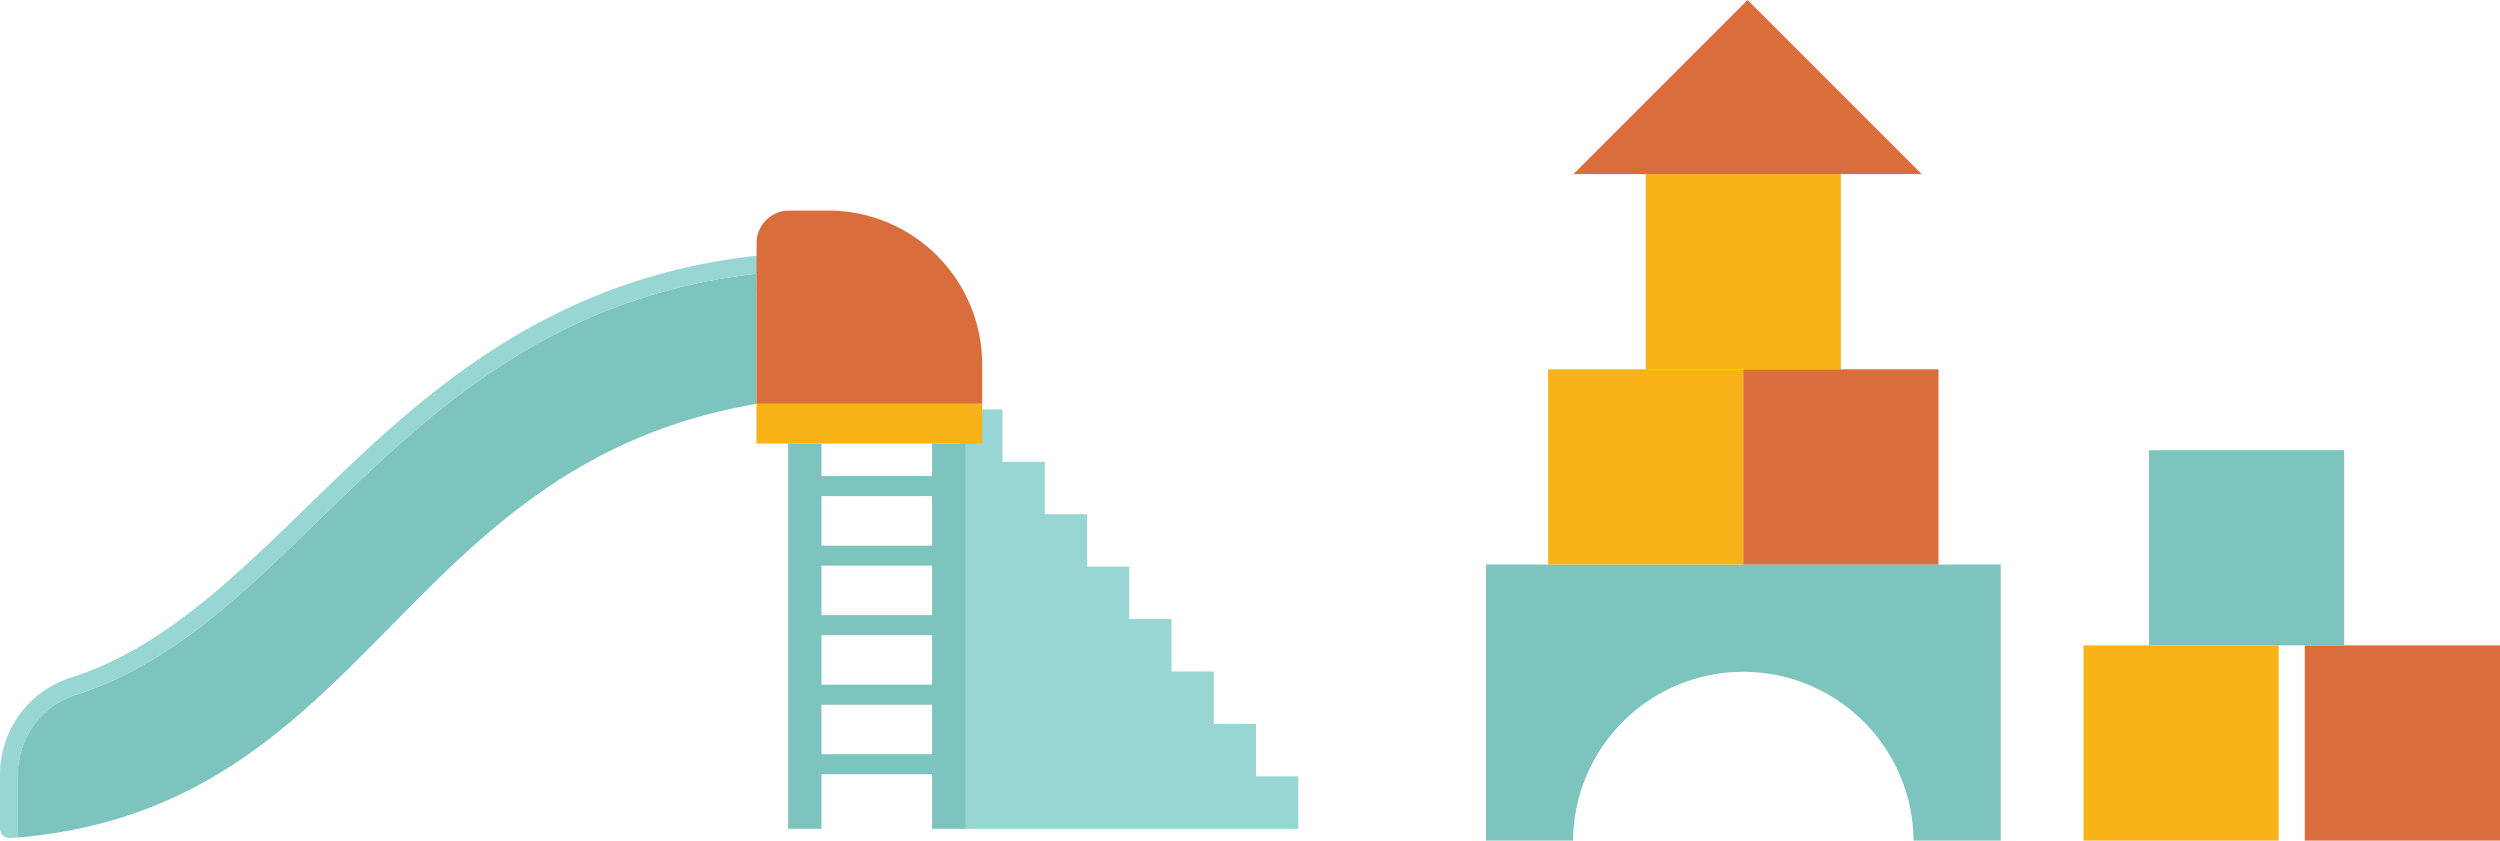
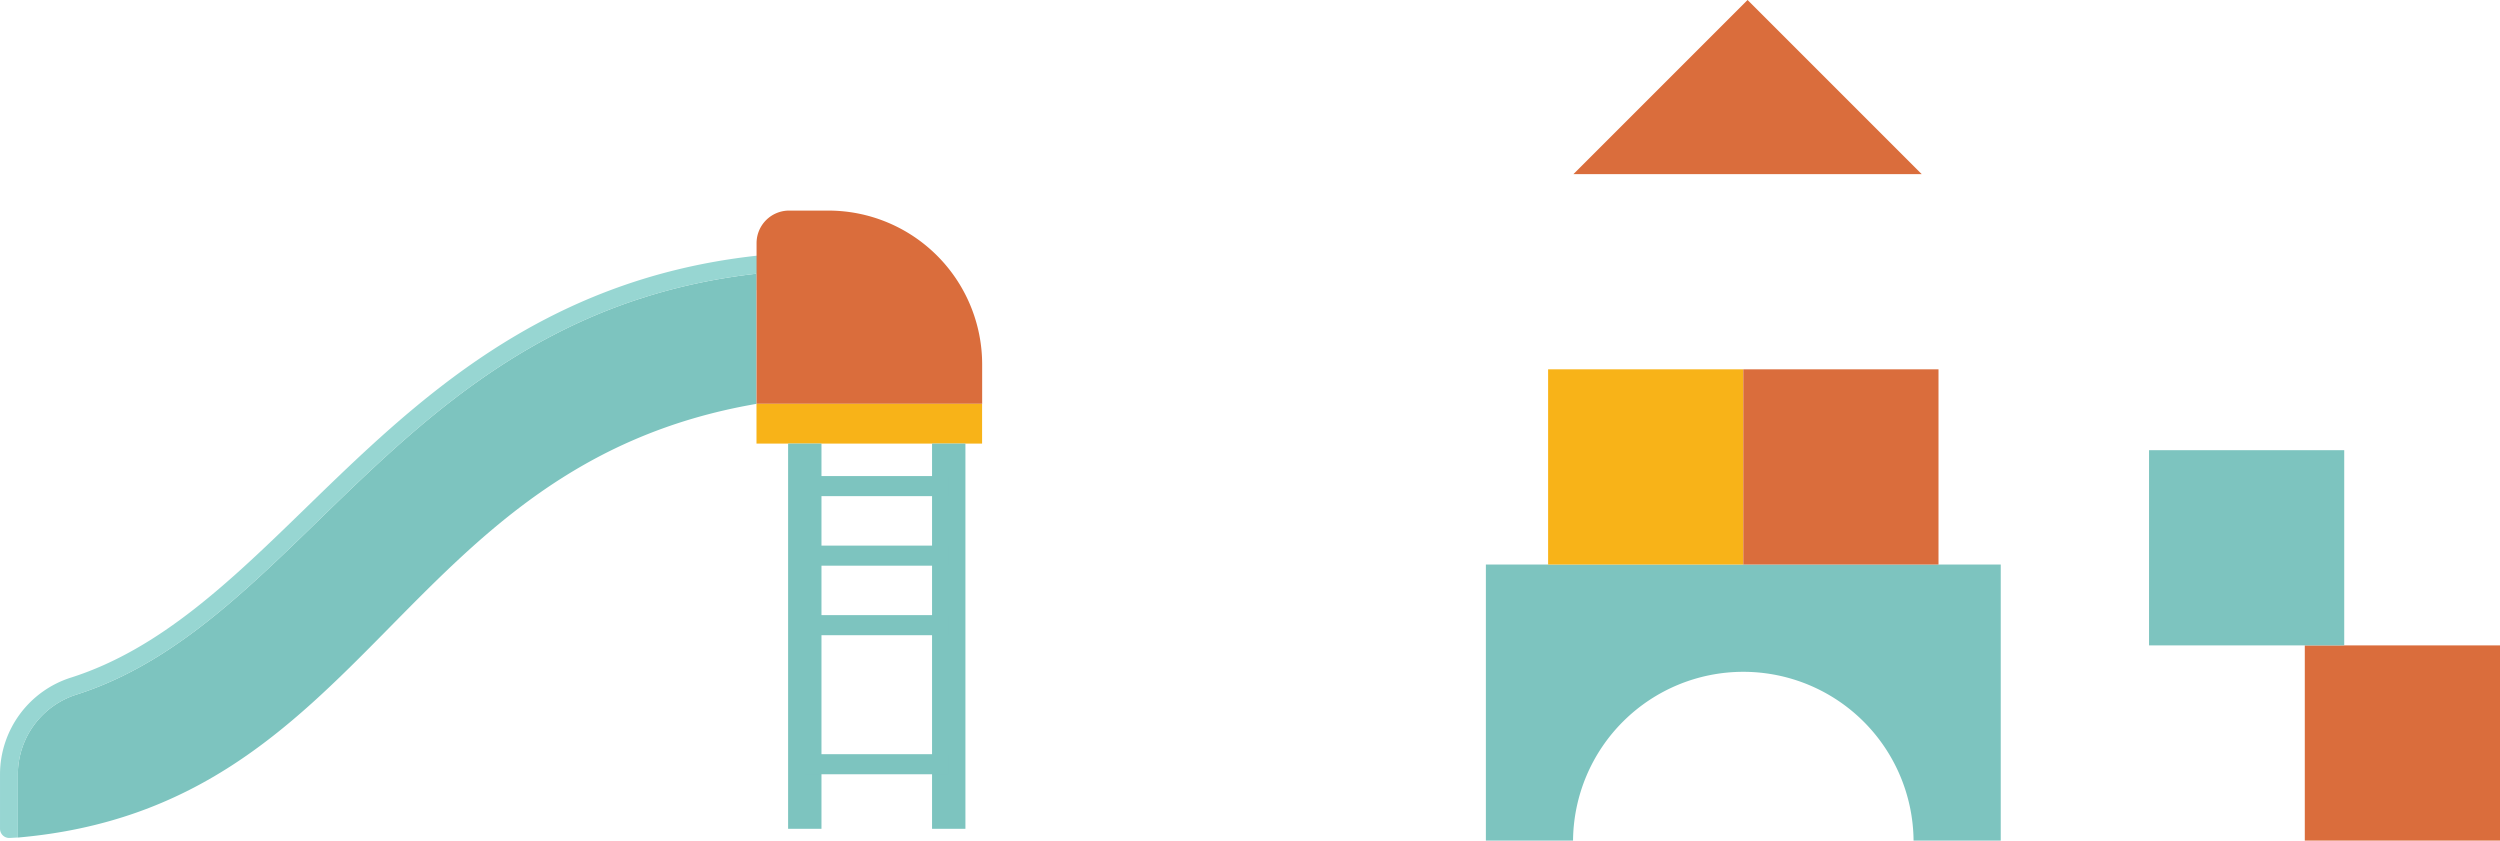
<svg xmlns="http://www.w3.org/2000/svg" width="185.189" height="62.267" viewBox="0 0 185.189 62.267">
  <g id="グループ_176" data-name="グループ 176" transform="translate(-333.673 -1461)">
    <g id="グループ_147" data-name="グループ 147" transform="translate(443.74 1461)">
      <path id="パス_35" data-name="パス 35" d="M22.753,403.278v20.449H29.21a12.613,12.613,0,0,1,25.225,0h6.458V403.278Z" transform="translate(-22.753 -361.461)" fill="#7dc4bf" />
-       <rect id="長方形_44" data-name="長方形 44" width="14.46" height="14.459" transform="translate(11.84 12.898)" fill="#f8b318" />
      <path id="パス_36" data-name="パス 36" d="M54.336,378.883h-25.8l12.9-12.9Z" transform="translate(-22.051 -365.985)" fill="#da6d3c" />
      <rect id="長方形_45" data-name="長方形 45" width="14.459" height="14.46" transform="translate(4.61 27.358)" fill="#f8b318" />
      <rect id="長方形_46" data-name="長方形 46" width="14.46" height="14.46" transform="translate(19.069 27.358)" fill="#da6d3c" />
-       <rect id="長方形_47" data-name="長方形 47" width="14.46" height="14.459" transform="translate(44.268 47.808)" fill="#f8b318" />
      <rect id="長方形_48" data-name="長方形 48" width="14.46" height="14.459" transform="translate(60.662 47.808)" fill="#da6d3c" />
      <rect id="長方形_49" data-name="長方形 49" width="14.459" height="14.46" transform="translate(49.124 33.348)" fill="#7dc4bf" />
    </g>
    <g id="グループ_148" data-name="グループ 148" transform="translate(333.673 1476.599)">
-       <path id="パス_37" data-name="パス 37" d="M210.773,186.3v-3.884h-3.13v-3.884h-3.13V174.65h-3.13v-3.884h-3.13v-3.884h-3.13V163h-3.13v-3.884h-3.13v31.072H213.9V186.3Z" transform="translate(-117.731 -144.39)" fill="#97d6d2" />
      <path id="パス_38" data-name="パス 38" d="M164.585,157.385c-26.662,4.583-28.539,29.847-54.716,32.127v-4.7a6.216,6.216,0,0,1,4.372-5.9c16.826-5.393,24.134-28.192,50.344-31.169Z" transform="translate(-108.547 -143.068)" fill="#7dc4bf" />
      <path id="パス_39" data-name="パス 39" d="M114.067,178.72c16.826-5.393,24.134-28.192,50.345-31.169v1.217h1.322v-2.7l-1.471.167c-15.885,1.8-25.093,10.752-33.217,18.645-5.534,5.377-10.76,10.456-17.381,12.577a7.529,7.529,0,0,0-5.291,7.16v4.048a.683.683,0,0,0,.724.682l.6-.034v-4.7A6.216,6.216,0,0,1,114.067,178.72Z" transform="translate(-108.373 -142.874)" fill="#97d6d2" />
      <path id="パス_40" data-name="パス 40" d="M177.1,142.453h-2.9a2.412,2.412,0,0,0-2.412,2.412v11.9h16.711v-2.919A11.4,11.4,0,0,0,177.1,142.453Z" transform="translate(-115.745 -142.453)" fill="#da6d3c" />
      <path id="パス_41" data-name="パス 41" d="M173.279,155.621V145.039a1.091,1.091,0,0,1,1.09-1.09h2.9a10.087,10.087,0,0,1,10.075,10.076v1.6Z" transform="translate(-115.919 -142.627)" fill="#da6d3c" />
      <rect id="長方形_50" data-name="長方形 50" width="16.711" height="2.943" transform="translate(56.038 14.317)" fill="#f8b318" />
      <rect id="長方形_51" data-name="長方形 51" width="2.472" height="28.535" transform="translate(58.379 17.26)" fill="#7dc4bf" />
      <rect id="長方形_52" data-name="長方形 52" width="2.472" height="28.535" transform="translate(69.042 17.26)" fill="#7dc4bf" />
      <rect id="長方形_53" data-name="長方形 53" width="10.663" height="1.487" transform="translate(59.615 19.666)" fill="#7dc4bf" />
      <rect id="長方形_54" data-name="長方形 54" width="10.663" height="1.487" transform="translate(59.615 24.817)" fill="#7dc4bf" />
      <rect id="長方形_55" data-name="長方形 55" width="10.663" height="1.487" transform="translate(59.615 29.967)" fill="#7dc4bf" />
-       <rect id="長方形_56" data-name="長方形 56" width="10.663" height="1.487" transform="translate(59.615 35.118)" fill="#7dc4bf" />
      <rect id="長方形_57" data-name="長方形 57" width="10.663" height="1.487" transform="translate(59.615 40.268)" fill="#7dc4bf" />
    </g>
  </g>
</svg>